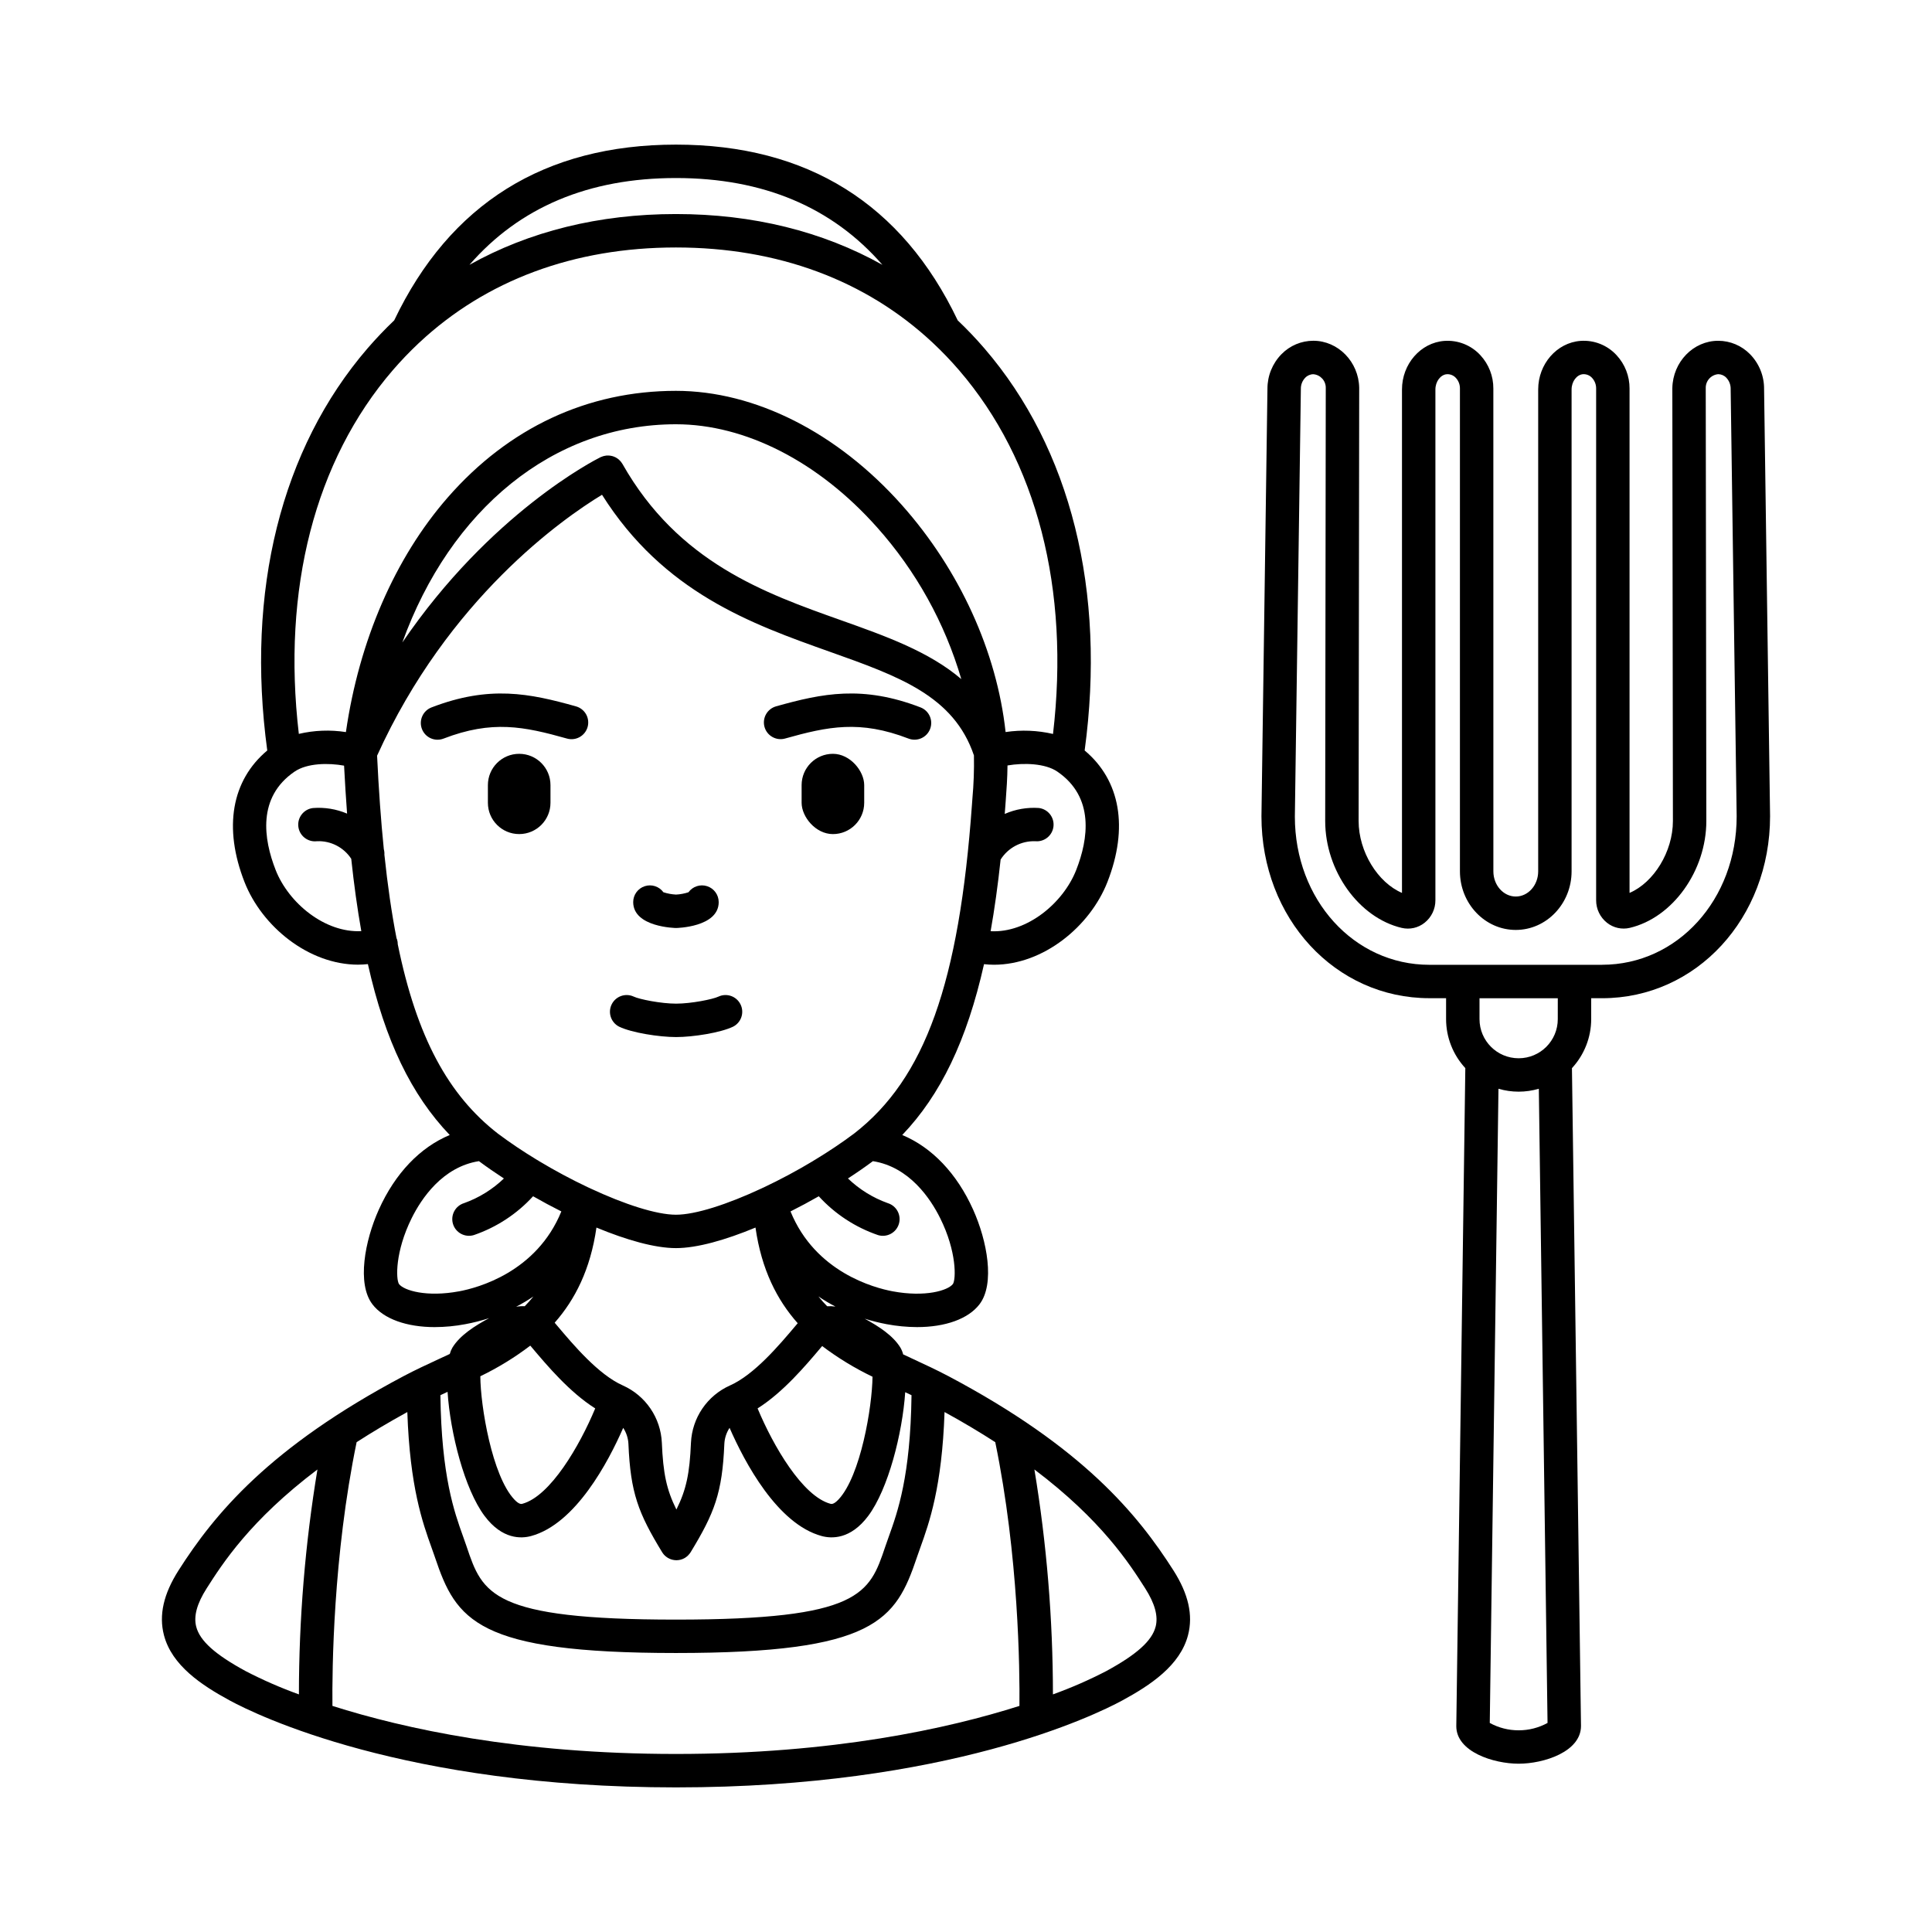
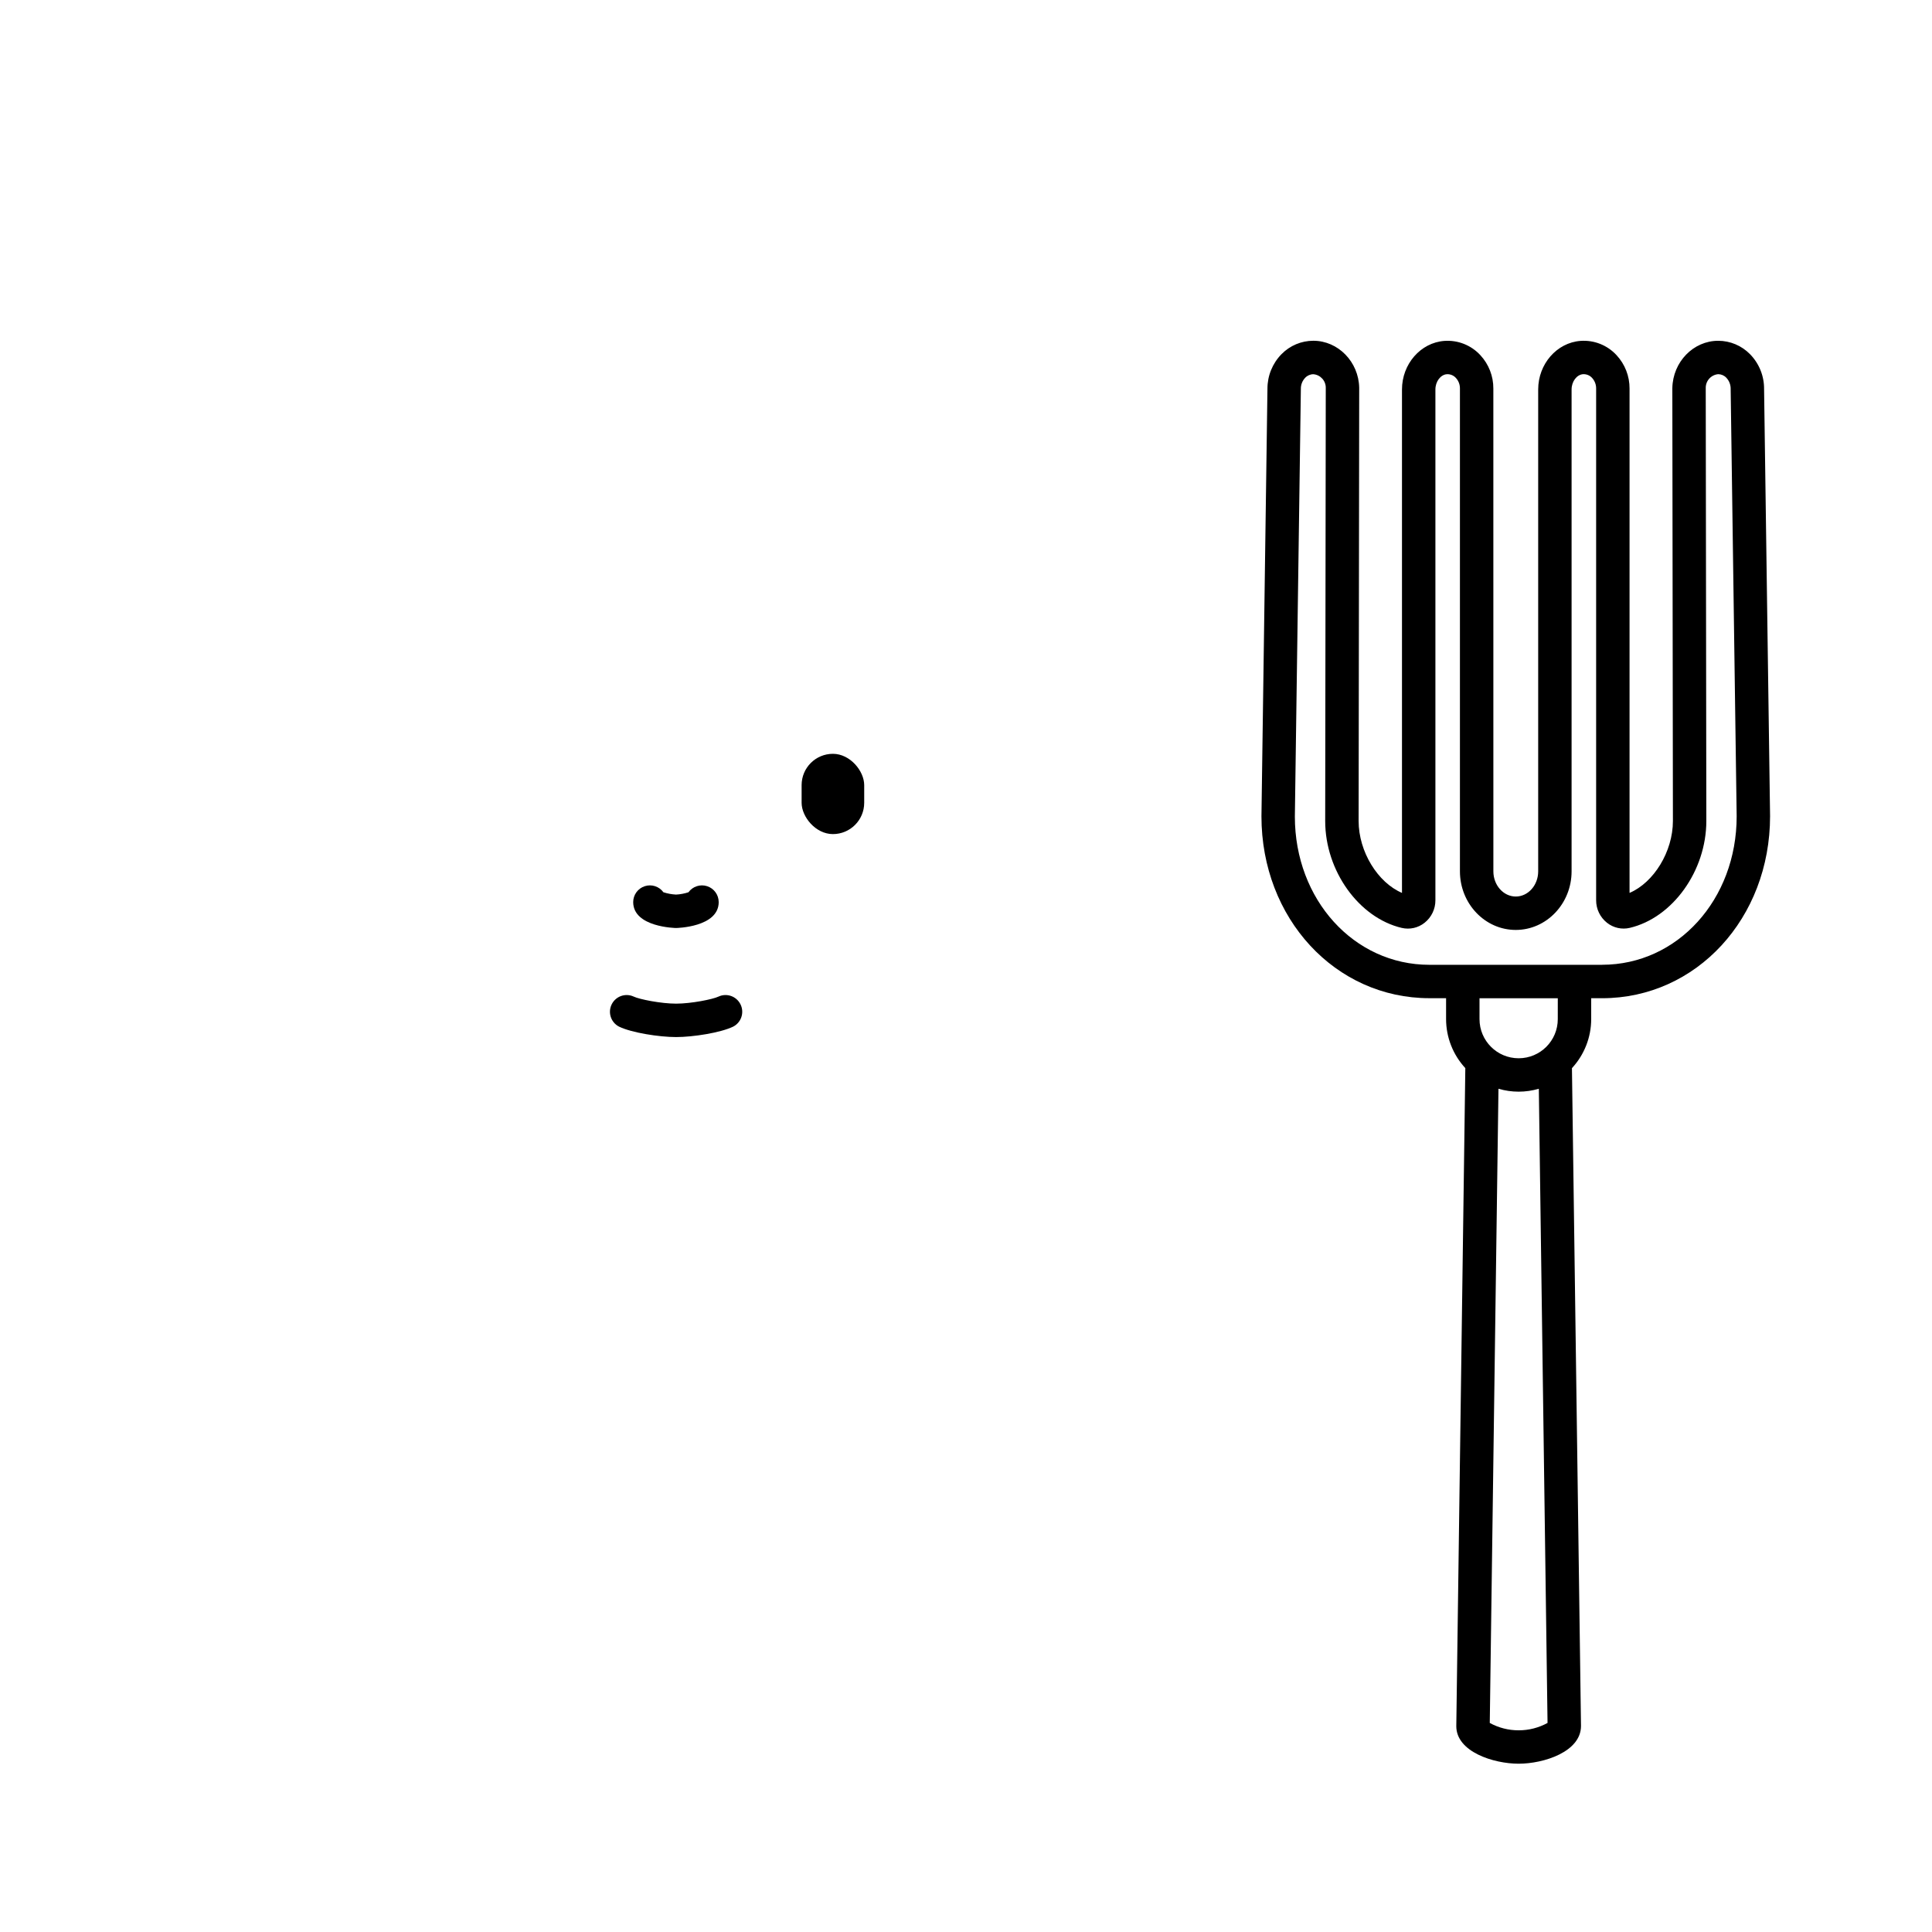
<svg xmlns="http://www.w3.org/2000/svg" fill="#000000" width="800px" height="800px" version="1.1" viewBox="144 144 512 512">
  <g>
    <path d="m323.16 389.93c0.113 0 11.305-0.188 11.305-6.867h-0.004c0-1.918-1.234-3.617-3.059-4.211-1.824-0.594-3.82 0.055-4.949 1.605-1.066 0.352-2.172 0.559-3.293 0.617-1.141-0.059-2.266-0.266-3.348-0.617-1.129-1.551-3.125-2.199-4.949-1.605s-3.059 2.293-3.059 4.211c0.004 6.68 11.242 6.867 11.355 6.867z" />
    <path d="m308.06 416.07c3.367 1.629 10.668 2.762 15.117 2.762 4.449 0 11.746-1.133 15.113-2.762 2.141-1.098 3.019-3.703 1.969-5.871-1.047-2.168-3.637-3.102-5.824-2.102-1.5 0.727-7.262 1.879-11.258 1.879-3.996 0-9.762-1.152-11.262-1.879-2.191-1-4.777-0.066-5.828 2.102-1.047 2.168-0.172 4.773 1.973 5.871z" />
    <path d="m364.73 343.77c4.582 0 8.293 4.582 8.293 8.293v4.688c0 4.582-3.715 8.293-8.293 8.293-4.582 0-8.293-4.582-8.293-8.293v-4.688c0-4.582 3.715-8.293 8.293-8.293z" />
-     <path d="m281.59 343.77c-4.582 0-8.293 3.711-8.293 8.293v4.684c0 4.582 3.711 8.293 8.293 8.293 4.578 0 8.293-3.711 8.293-8.293v-4.684c0-4.582-3.715-8.293-8.293-8.293z" />
-     <path d="m296.62 331.19c-12.289-3.457-22.914-5.629-38.262 0.281-2.281 0.879-3.418 3.441-2.539 5.723 0.875 2.285 3.441 3.422 5.723 2.543 12.863-4.953 21.289-3.223 32.684-0.02h-0.004c1.137 0.328 2.356 0.191 3.387-0.383s1.793-1.535 2.113-2.672c0.316-1.137 0.172-2.356-0.41-3.383-0.586-1.027-1.555-1.777-2.691-2.09z" />
-     <path d="m352.08 339.71c11.395-3.203 19.82-4.93 32.684 0.02 2.281 0.879 4.844-0.262 5.723-2.543 0.879-2.281-0.258-4.844-2.543-5.723-15.352-5.902-25.969-3.734-38.262-0.281-1.133 0.316-2.094 1.07-2.672 2.094-0.578 1.027-0.723 2.238-0.406 3.375 0.32 1.133 1.074 2.09 2.106 2.664 1.027 0.574 2.238 0.719 3.371 0.395z" />
-     <path d="m395.27 508.66c-3.008-1.594-6.215-3.078-9.316-4.516-0.871-0.402-1.738-0.809-2.602-1.211v0.004c-0.16-0.629-0.406-1.234-0.73-1.797-1.984-3.234-5.785-5.672-9.465-7.672h0.004c1.91 0.602 3.852 1.086 5.82 1.457 2.652 0.5 5.348 0.758 8.047 0.77 7.445 0 13.562-2.144 16.547-6.043 4.152-5.43 2.035-16.812-1.691-25.094-4.336-9.645-10.945-16.496-18.781-19.77 10.156-10.629 17.121-25.031 21.672-45.277v0.004c0.875 0.098 1.75 0.148 2.629 0.152 13.117 0 25.461-10.156 30.066-21.906 5.648-14.426 3.426-26.961-6.027-34.875 5.727-42.203-3.66-79.965-26.566-106.56-2.254-2.617-4.613-5.094-7.074-7.426-14.734-30.898-39.848-46.574-74.664-46.574-34.82 0-59.93 15.676-74.672 46.574-2.457 2.34-4.812 4.812-7.074 7.426-22.906 26.594-32.293 64.355-26.566 106.56-9.449 7.914-11.672 20.449-6.023 34.879 4.602 11.742 16.961 21.883 30.121 21.883v-0.004c0.859-0.004 1.719-0.055 2.57-0.145 4.562 20.352 11.547 34.688 21.688 45.289-7.844 3.269-14.453 10.129-18.793 19.773-3.727 8.281-5.844 19.664-1.691 25.094 2.984 3.898 9.098 6.043 16.543 6.043l0.004-0.004c2.699-0.008 5.391-0.266 8.047-0.77 2.144-0.398 4.262-0.934 6.336-1.605-3.766 2.027-7.711 4.504-9.742 7.824l0.004-0.004c-0.305 0.527-0.539 1.09-0.695 1.672-0.953 0.445-1.91 0.891-2.875 1.336-3.102 1.438-6.309 2.922-9.316 4.516-35.707 18.902-50.215 36.648-59.695 51.516-3.973 6.231-5.238 11.836-3.867 17.133 2.086 8.07 10.004 13.297 17.473 17.348 7.098 3.844 46.16 23.016 118.23 23.016 72.066 0 111.12-19.172 118.23-23.016 7.469-4.051 15.383-9.281 17.469-17.348 1.371-5.297 0.105-10.902-3.867-17.133-9.484-14.867-23.988-32.617-59.699-51.52zm-108.53-57.02c-0.043-0.031-0.078-0.07-0.121-0.098-0.098-0.062-0.203-0.098-0.305-0.16-3.637-2.203-7.144-4.547-10.352-6.953-13.117-10.176-21.516-25.504-26.551-50.184 0-0.422-0.059-0.84-0.176-1.242-0.039-0.125-0.098-0.238-0.152-0.359-1.301-6.676-2.363-14.039-3.215-22.137 0.031-0.488-0.02-0.984-0.152-1.457-0.77-7.59-1.359-15.832-1.785-24.785 18.895-41.715 49.309-62.898 59.609-69.148 16.359 25.949 39.656 34.242 60.336 41.594 18.355 6.523 32.891 11.695 38.23 27.492h-0.004c0.074 3.828-0.062 7.652-0.41 11.465l-0.109 1.492c-3.394 47.387-12.457 72.668-31.215 87.223-3.242 2.43-6.789 4.797-10.457 7.019-0.086 0.047-0.176 0.082-0.258 0.137-0.039 0.027-0.066 0.059-0.098 0.082v0.004c-4.289 2.582-8.703 4.945-13.23 7.086-0.098 0.043-0.207 0.078-0.305 0.129l-0.152 0.082c-9.098 4.25-17.578 6.992-22.73 6.992-5.152 0-13.633-2.742-22.723-6.988-0.055-0.031-0.105-0.059-0.16-0.086-0.105-0.055-0.219-0.098-0.332-0.141-4.367-2.059-8.859-4.457-13.184-7.059zm22.219-184.69c-0.055-0.098-0.129-0.18-0.191-0.273-0.078-0.125-0.164-0.246-0.258-0.363-0.098-0.113-0.195-0.215-0.305-0.316-0.105-0.102-0.195-0.203-0.312-0.297h0.004c-0.113-0.09-0.234-0.172-0.355-0.25-0.117-0.078-0.23-0.156-0.355-0.223-0.121-0.066-0.254-0.117-0.387-0.172-0.133-0.055-0.262-0.109-0.398-0.152-0.137-0.043-0.266-0.066-0.398-0.094h-0.004c-0.141-0.031-0.289-0.059-0.434-0.074-0.133-0.016-0.27-0.012-0.402-0.016-0.152 0-0.297 0-0.449 0.008-0.156 0.008-0.273 0.043-0.41 0.066-0.148 0.023-0.297 0.059-0.441 0.098-0.141 0.047-0.277 0.098-0.414 0.156-0.098 0.043-0.211 0.066-0.312 0.117-1.434 0.711-29.18 14.824-52.516 49.102 12.672-35.137 39.926-57.832 72.52-57.832 18.402 0 37.805 9.938 53.234 27.258h0.004c10.359 11.594 18.004 25.355 22.375 40.277-8.566-7.312-20.031-11.391-31.902-15.609-20.211-7.176-43.102-15.309-57.895-41.41zm57.27 274.41c-1.297 1.387-1.914 1.223-2.148 1.16-7.426-2.012-15.18-15.359-19.312-25.277 6.766-4.273 12.707-11.309 16.852-16.223l0.262-0.309v0.004c4.164 3.148 8.633 5.871 13.34 8.129-0.086 8.023-3.152 26.266-8.992 32.516zm-39.117-15.055c-0.344 8.168-1.234 12.445-3.859 17.738-2.629-5.293-3.516-9.57-3.859-17.738-0.152-3.231-1.195-6.359-3.019-9.031-1.82-2.672-4.352-4.789-7.305-6.109-6.441-2.848-13.047-10.676-17.418-15.852l-0.66-0.781c5.367-6.086 9.484-14.102 11.07-25.215 7.965 3.305 15.496 5.445 21.074 5.445 5.578 0 13.105-2.137 21.074-5.445 1.594 11.195 5.762 19.25 11.188 25.352l-0.543 0.641c-4.367 5.18-10.969 13-17.406 15.852l-0.027 0.012c-2.949 1.32-5.473 3.438-7.293 6.106-1.82 2.672-2.863 5.797-3.016 9.027zm-42.582-25.699 0.355 0.418c4.144 4.91 10.082 11.949 16.852 16.219-4.133 9.918-11.887 23.262-19.312 25.277-0.234 0.062-0.852 0.227-2.148-1.16-5.871-6.281-8.938-24.676-8.988-32.633h-0.004c4.676-2.258 9.113-4.977 13.246-8.121zm-12.102 45.148c4.688 6.258 9.727 6.016 12.312 5.312 11.801-3.199 20.469-19.637 24.418-28.672h-0.004c0.84 1.277 1.32 2.758 1.387 4.285 0.547 12.965 2.606 18.277 8.926 28.668 0.039 0.066 0.086 0.121 0.129 0.184s0.078 0.117 0.121 0.176l0.004 0.004c0.148 0.203 0.32 0.395 0.504 0.566 0.016 0.016 0.035 0.027 0.051 0.043 0.188 0.172 0.391 0.324 0.605 0.457 0.027 0.016 0.043 0.039 0.07 0.055 0.027 0.016 0.047 0.023 0.07 0.035 0.109 0.062 0.219 0.117 0.332 0.172 0.07 0.035 0.137 0.07 0.207 0.098 0.098 0.043 0.207 0.074 0.312 0.109 0.082 0.027 0.164 0.059 0.246 0.082 0.082 0.023 0.195 0.043 0.297 0.059 0.098 0.02 0.18 0.039 0.27 0.051 0.145 0.02 0.289 0.023 0.434 0.031 0.043 0 0.086 0.008 0.133 0.008h0.008c0.043 0 0.086-0.008 0.133-0.008 0.145 0 0.289-0.012 0.43-0.031 0.094-0.012 0.184-0.035 0.277-0.051 0.094-0.02 0.195-0.035 0.289-0.059 0.09-0.027 0.172-0.055 0.258-0.082 0.086-0.027 0.195-0.066 0.297-0.105 0.074-0.031 0.148-0.07 0.219-0.105 0.109-0.051 0.215-0.105 0.32-0.164 0.023-0.016 0.051-0.023 0.074-0.039 0.023-0.016 0.047-0.039 0.074-0.055h-0.012c0.211-0.133 0.414-0.285 0.598-0.453 0.02-0.016 0.039-0.031 0.059-0.047 0.18-0.176 0.348-0.363 0.5-0.566 0.043-0.059 0.086-0.117 0.125-0.18 0.043-0.062 0.09-0.117 0.129-0.184 6.32-10.395 8.379-15.707 8.926-28.668 0.066-1.527 0.547-3.008 1.387-4.285 3.953 9.035 12.617 25.473 24.418 28.672 2.59 0.703 7.629 0.945 12.312-5.312 5.324-7.113 9.082-21.922 9.816-32.805 0.562 0.262 1.121 0.523 1.672 0.789-0.273 21.453-3.695 30.988-5.988 37.379-0.332 0.922-0.641 1.785-0.922 2.621l-0.062 0.18c-4.195 12.441-6.508 19.293-55.453 19.293-48.945 0-51.258-6.856-55.457-19.293l-0.059-0.18c-0.281-0.832-0.59-1.699-0.922-2.621-2.297-6.394-5.715-15.926-5.988-37.379 0.625-0.293 1.258-0.59 1.898-0.887 0.715 10.887 4.477 25.766 9.816 32.902zm90.777-55.582c-0.809-0.824-1.582-1.691-2.32-2.609 1.449 0.984 2.953 1.883 4.512 2.691-0.727-0.105-1.461-0.133-2.191-0.082zm29.941-23.371c4.43 8.902 4.207 16.211 3.391 17.469-1.324 1.734-7.312 3.551-15.941 1.949-4.894-0.91-20.527-5.047-27.102-21.176 2.527-1.27 5.035-2.621 7.488-4.019l-0.004-0.004c4.289 4.695 9.688 8.234 15.703 10.293 2.34 0.711 4.812-0.609 5.527-2.949 0.711-2.34-0.609-4.812-2.949-5.523-3.934-1.414-7.527-3.641-10.543-6.535 2.34-1.52 4.562-3.059 6.613-4.586 9.684 1.523 15.285 9.984 17.816 15.082zm36.074-92.27c-3.461 8.836-13.098 16.77-22.695 16.25 1.043-5.871 1.922-12.184 2.648-18.973l-0.004-0.004c1.977-3.144 5.481-5 9.191-4.871 2.418 0.23 4.57-1.531 4.824-3.945 0.254-2.414-1.484-4.582-3.898-4.863-3.09-0.207-6.184 0.332-9.023 1.574 0.047-0.637 0.098-1.266 0.148-1.91l0.109-1.477c0.219-2.953 0.453-6.191 0.477-9.457 4.309-0.734 9.973-0.578 13.203 1.625 9.922 6.785 8.207 17.91 5.019 26.047zm-106.09-183.35c23.113 0 41.434 7.727 54.715 23-15.859-8.863-34.328-13.457-54.715-13.457-20.391 0-38.855 4.594-54.719 13.457 13.285-15.273 31.602-23 54.719-23zm-75.031 50.922c2.148-2.488 4.426-4.867 6.82-7.121 0.074-0.062 0.141-0.133 0.211-0.195 17.688-16.523 40.984-25.203 67.996-25.203 27.008 0.004 50.301 8.672 67.984 25.184 0.055 0.051 0.105 0.105 0.16 0.152 2.422 2.273 4.719 4.668 6.887 7.184 20.656 23.98 29.406 58.047 24.902 96.402-4.117-0.953-8.383-1.125-12.566-0.504-2.328-21.293-12.18-42.969-27.523-60.199-17.102-19.203-38.914-30.223-59.84-30.223-23.406 0-44.309 9.762-60.453 28.234-14.008 16.027-23.508 37.965-27.008 62.199-4.152-0.648-8.387-0.484-12.477 0.477-4.496-38.352 4.254-72.414 24.906-96.387zm-31.059 132.43c-3.188-8.141-4.902-19.262 5.019-26.043 3.344-2.285 8.973-2.336 13.125-1.586 0.227 4.394 0.492 8.641 0.797 12.715h0.004c-2.856-1.215-5.961-1.723-9.055-1.48-2.426 0.293-4.16 2.496-3.867 4.926 0.293 2.426 2.5 4.16 4.93 3.867 3.641-0.16 7.094 1.609 9.09 4.656 0.73 6.875 1.621 13.266 2.668 19.172-9.633 0.488-19.258-7.414-22.711-16.227zm48.621 111.68c-8.625 1.605-14.613-0.215-15.926-1.93-0.828-1.277-1.047-8.586 3.379-17.488 2.531-5.094 8.129-13.555 17.809-15.078 2.051 1.527 4.273 3.066 6.617 4.59v0.004c-3.016 2.894-6.609 5.121-10.543 6.527-1.125 0.344-2.066 1.117-2.617 2.152-0.555 1.039-0.672 2.25-0.332 3.375 0.715 2.34 3.188 3.656 5.527 2.945 6.012-2.059 11.414-5.598 15.699-10.289 2.449 1.398 4.961 2.75 7.488 4.019-6.574 16.129-22.207 20.266-27.102 21.176zm19.715 1.348c-0.734 0.914-1.504 1.777-2.312 2.598v0.004c-0.762-0.039-1.527 0.008-2.281 0.137 1.582-0.82 3.117-1.734 4.594-2.734zm-89.375 87.535c-0.723-2.789 0.184-6.109 2.762-10.156 4.152-6.508 11.512-18.039 29.363-31.512-3.262 19.699-4.902 39.637-4.91 59.605-4.828-1.742-9.539-3.797-14.094-6.16-8.105-4.394-12.148-8.027-13.121-11.777zm36.098 20.992c-0.098-9.578 0.176-39.68 6.41-69.895 4.055-2.621 8.516-5.285 13.438-7.984 0.676 19.918 4.078 29.402 6.41 35.898 0.309 0.863 0.602 1.672 0.867 2.461l0.059 0.176c5.609 16.637 11.004 25.32 63.848 25.32s58.23-8.684 63.848-25.32l0.059-0.18c0.266-0.789 0.555-1.594 0.867-2.461 2.332-6.496 5.734-15.98 6.41-35.898 4.922 2.695 9.383 5.367 13.438 7.984 6.223 30.18 6.504 60.309 6.41 69.895-18.957 6.031-49.375 12.734-91.027 12.734-41.656 0-72.074-6.703-91.035-12.734zm218.15-20.992c-0.969 3.754-5.019 7.379-13.117 11.781l0.004-0.004c-4.559 2.363-9.27 4.418-14.098 6.16-0.008-19.969-1.652-39.906-4.91-59.605 17.852 13.469 25.215 25 29.363 31.508 2.578 4.047 3.481 7.371 2.762 10.156z" />
    <path d="m611.5 247.1c0.031-3.449-1.309-6.773-3.727-9.238-2.219-2.269-5.258-3.547-8.43-3.551-6.574 0-12.027 5.59-12.156 12.547l0.152 114.72c0 8.137-5.09 16.324-11.492 19.051v-133.67c0.016-3.277-1.215-6.438-3.445-8.836-2.438-2.652-5.953-4.043-9.543-3.785-6.297 0.473-11.223 6.129-11.223 12.875v127.7c0 3.68-2.664 6.676-5.938 6.676-3.277 0-5.938-2.996-5.938-6.676l-0.008-127.95c0.02-3.277-1.215-6.438-3.441-8.836-2.441-2.652-5.953-4.043-9.547-3.785-6.297 0.473-11.223 6.129-11.223 12.875v133.41c-6.402-2.723-11.492-10.914-11.492-19.047l0.152-114.82c-0.129-6.871-5.582-12.457-12.156-12.457h0.004c-3.176 0.004-6.215 1.281-8.434 3.551-2.398 2.441-3.738 5.731-3.727 9.152l-1.59 113.33c0 27.023 19.551 48.195 44.512 48.195h4.418v5.535c0 4.82 1.824 9.461 5.098 12.996l-2.391 174.4c0 6.781 9.859 9.938 16.523 9.938 6.664 0 16.523-3.16 16.523-10l-2.398-174.33c3.277-3.535 5.098-8.176 5.102-12.996v-5.535h2.883c24.965 0 44.52-21.168 44.52-48.258zm-65.043 355.45c-2.676 0.008-5.309-0.664-7.652-1.949l2.305-168.07c3.492 1.031 7.203 1.031 10.695 0l2.309 168.07c-2.348 1.285-4.981 1.957-7.652 1.949zm10.371-188.47c0 5.731-4.641 10.371-10.371 10.371-5.727 0-10.371-4.641-10.371-10.371v-5.535h20.746zm11.738-14.395h-45.758c-19.996 0-35.656-17.277-35.656-39.277l1.59-113.36v0.004c-0.02-1.094 0.395-2.152 1.152-2.941 0.562-0.59 1.336-0.93 2.152-0.938 1.902 0.152 3.352 1.77 3.297 3.68l-0.152 114.73c0 13.199 8.914 25.637 20.289 28.324v-0.004c2.121 0.5 4.356-0.004 6.055-1.363 1.824-1.449 2.879-3.656 2.863-5.984v-135.34c0-2.106 1.359-3.918 3.031-4.047v0.004c0.91-0.055 1.801 0.312 2.41 0.996 0.695 0.762 1.074 1.762 1.059 2.793v127.95c0 8.562 6.637 15.531 14.793 15.531s14.797-6.969 14.797-15.531v-127.7c0-2.106 1.359-3.918 3.031-4.047v0.004c0.914-0.055 1.801 0.312 2.414 0.996 0.691 0.762 1.07 1.762 1.059 2.793v135.59c-0.016 2.332 1.039 4.535 2.863 5.984 1.699 1.359 3.934 1.863 6.051 1.363 11.379-2.688 20.289-15.125 20.289-28.328l-0.156-114.64 0.004 0.004c-0.09-1.941 1.367-3.602 3.301-3.769 0.812 0.008 1.59 0.348 2.148 0.938 0.773 0.816 1.188 1.906 1.152 3.031l1.59 113.2c0 22.062-15.668 39.344-35.664 39.344z" />
  </g>
</svg>